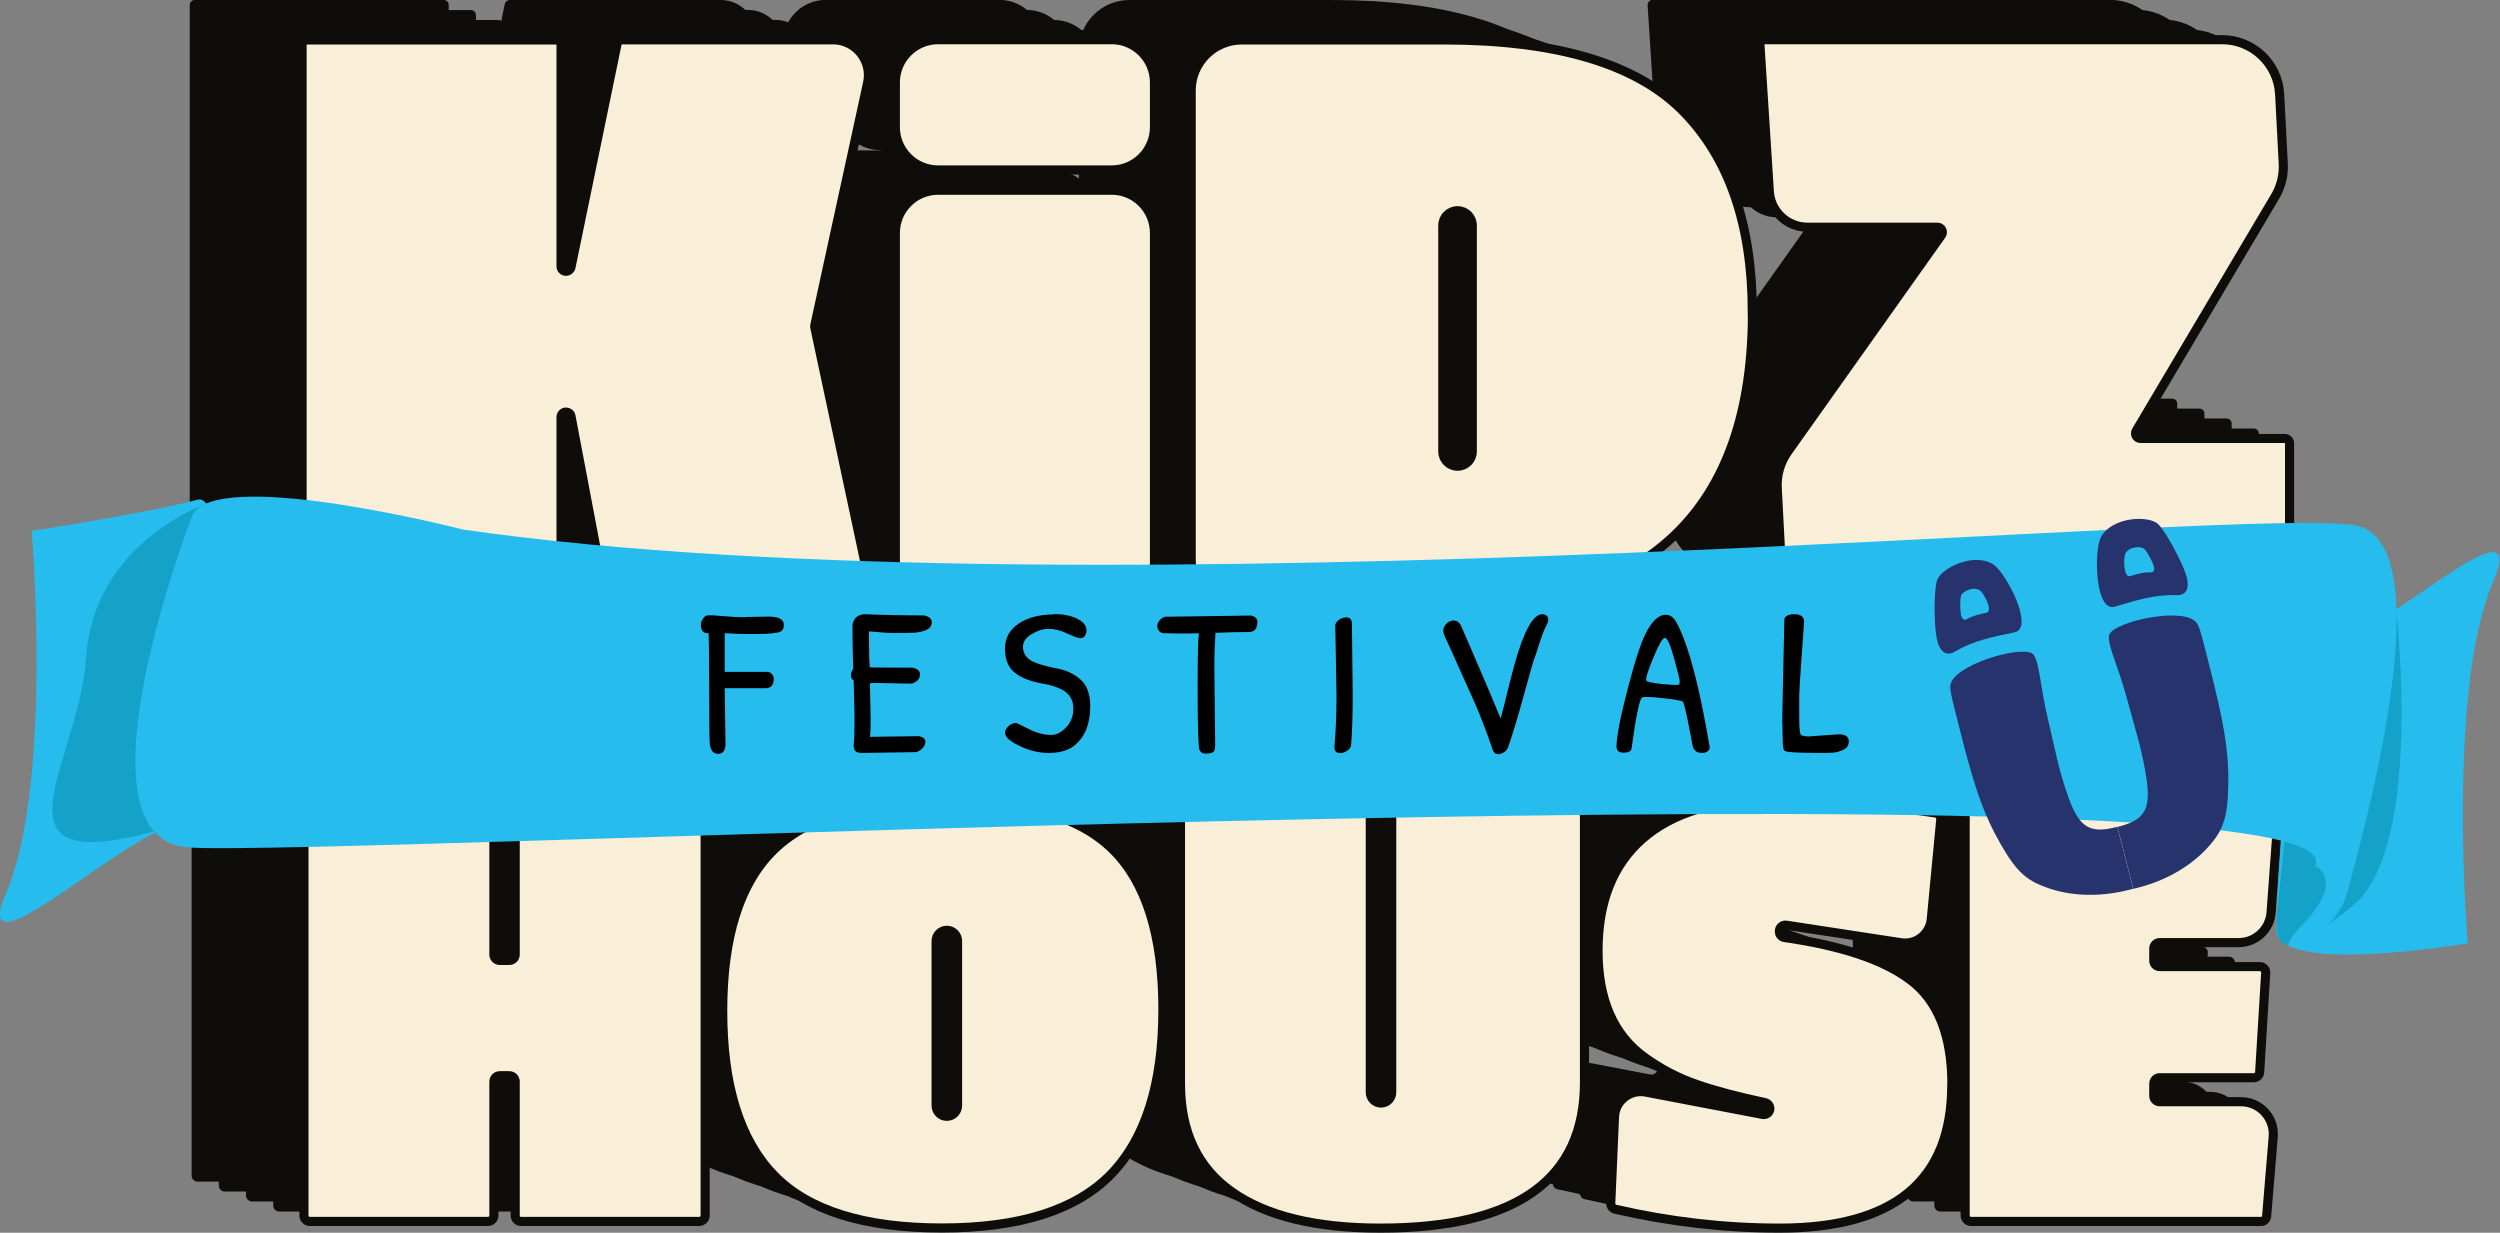
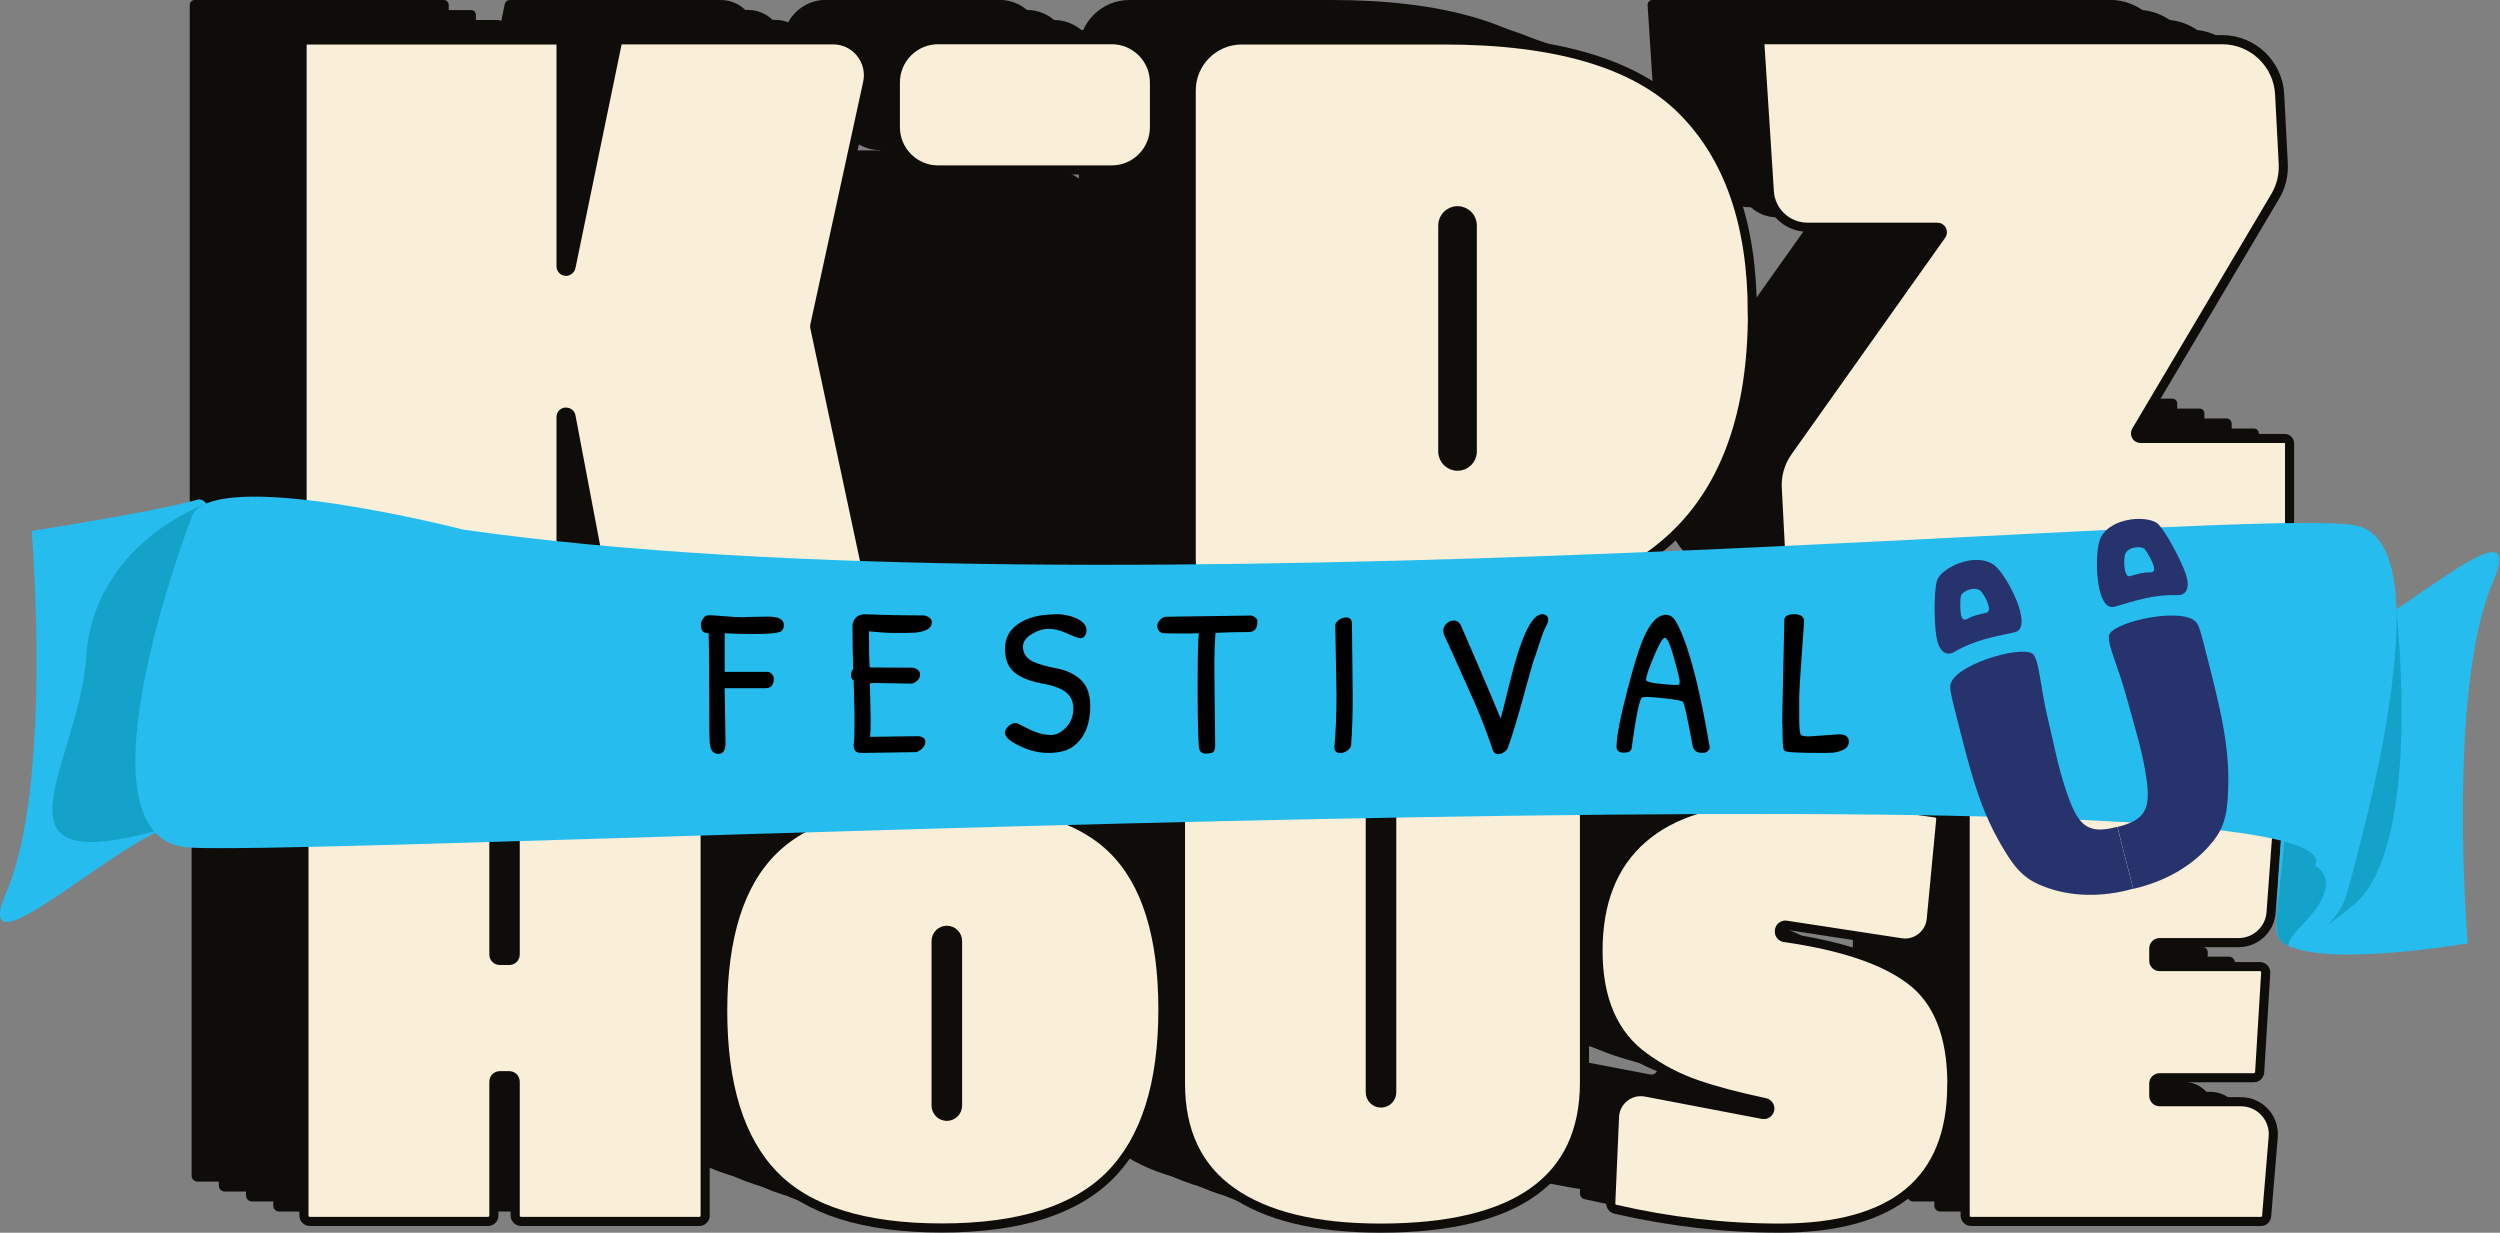
<svg xmlns="http://www.w3.org/2000/svg" width="2099" height="1035" viewBox="0 0 2099 1035" fill="none">
  <rect x="0" y="0" width="2099" height="1035" fill="#808080" stroke="none" />
  <g clip-path="url(#clip0_203_14)">
    <path d="M603.633 478.99H419.51C417.484 478.99 415.796 477.527 415.346 475.613L385.072 315.913C384.734 313.887 382.933 312.536 380.907 312.536C378.544 312.536 376.743 314.45 376.743 316.7V474.826C376.743 477.189 374.83 478.99 372.579 478.99H163.471C161.108 478.99 159.307 477.076 159.307 474.826V4.164C159.307 1.801 161.22 0 163.471 0H372.579C374.943 0 376.743 1.913 376.743 4.164V190.088C376.743 192.451 378.657 194.252 380.907 194.252C382.933 194.252 384.621 192.901 385.072 190.876L423.787 3.376C424.237 1.463 425.925 0 427.951 0H605.096C624.116 0 638.184 17.557 634.133 36.127L589.79 239.72C589.678 240.283 589.678 240.958 589.79 241.521L632.782 442.975C636.721 461.545 622.653 478.99 603.633 478.99Z" fill="#0F0D0A" />
    <path d="M839.077 478.989H693.331C673.524 478.989 657.43 462.895 657.43 443.088V162.176C657.43 142.369 673.524 126.275 693.331 126.275H839.077C858.885 126.275 874.978 142.369 874.978 162.176V443.088C874.978 462.895 858.885 478.989 839.077 478.989Z" fill="#0F0D0A" />
    <path d="M839.077 109.281H693.331C673.524 109.281 657.43 93.187 657.43 73.379V35.789C657.43 15.981 673.524 -0.113 693.331 -0.113H839.077C858.885 -0.113 874.978 15.981 874.978 35.789V73.379C874.978 93.187 858.885 109.281 839.077 109.281Z" fill="#0F0D0A" />
    <path d="M1141.82 345.512V155.762C1141.82 148.896 1136.31 143.382 1129.44 143.382C1122.58 143.382 1117.06 148.896 1117.06 155.762V345.512C1117.06 352.377 1122.58 357.892 1129.44 357.892C1136.31 357.892 1141.82 352.377 1141.82 345.512ZM1377.04 229.028C1377.04 395.594 1289.14 478.877 1113.23 478.877H948.244C924.835 478.877 905.815 459.857 905.815 436.448V42.429C905.815 19.02 924.835 0 948.244 0H1117.85C1211.94 0 1278.68 19.695 1317.95 58.973C1357.23 98.251 1376.93 154.974 1376.93 229.028H1377.04Z" fill="#0F0D0A" />
    <path d="M1823.95 478.99L1448.95 478.314C1423.29 478.314 1402.14 458.169 1400.79 432.509L1397.86 376.236C1397.3 365.32 1400.45 354.628 1406.75 345.737L1535.73 163.977C1537.75 161.164 1535.73 157.337 1532.24 157.337H1423.18C1406.3 157.337 1392.23 144.169 1391.22 127.288L1383.34 4.389C1383.23 1.913 1385.14 -0.113 1387.51 -0.113H1771.4C1797.06 -0.113 1818.33 20.033 1819.68 45.693L1822.72 104.104C1823.17 113.67 1820.91 123.011 1816.08 131.227L1699.25 328.292C1697.57 331.106 1699.59 334.707 1702.86 334.707H1823.84C1826.2 334.707 1828 336.621 1828 338.872V474.6C1828 476.964 1826.09 478.877 1823.73 478.765L1823.95 478.99Z" fill="#0F0D0A" />
    <path d="M626.48 487.318H442.357C440.331 487.318 438.643 485.855 438.193 483.942L407.919 324.241C407.581 322.215 405.78 320.865 403.754 320.865C401.391 320.865 399.59 322.778 399.59 325.029V483.154C399.59 485.517 397.677 487.318 395.426 487.318H186.318C183.955 487.318 182.154 485.405 182.154 483.154V12.605C182.154 10.241 184.067 8.441 186.318 8.441H395.426C397.789 8.441 399.59 10.354 399.59 12.605V198.529C399.59 200.892 401.503 202.693 403.754 202.693C405.78 202.693 407.468 201.342 407.919 199.316L446.634 11.704C447.084 9.791 448.772 8.328 450.798 8.328H627.943C646.963 8.328 661.031 25.885 656.98 44.455L612.637 248.048C612.525 248.611 612.525 249.286 612.637 249.849L655.629 451.304C659.568 469.874 645.5 487.318 626.48 487.318Z" fill="#0F0D0A" />
    <path d="M861.922 134.603H716.177C696.349 134.603 680.275 150.677 680.275 170.505V451.416C680.275 471.244 696.349 487.318 716.177 487.318H861.922C881.75 487.318 897.824 471.244 897.824 451.416V170.505C897.824 150.677 881.75 134.603 861.922 134.603Z" fill="#0F0D0A" />
    <path d="M861.922 8.328H716.177C696.349 8.328 680.275 24.402 680.275 44.23V81.707C680.275 101.535 696.349 117.609 716.177 117.609H861.922C881.75 117.609 897.824 101.535 897.824 81.707V44.23C897.824 24.402 881.75 8.328 861.922 8.328Z" fill="#0F0D0A" />
    <path d="M1164.56 353.84V164.203C1164.56 157.337 1159.04 151.823 1152.18 151.823C1145.31 151.823 1139.8 157.337 1139.8 164.203V353.953C1139.8 360.818 1145.31 366.333 1152.18 366.333C1159.04 366.333 1164.56 360.818 1164.56 353.953V353.84ZM1399.89 237.469C1399.89 404.035 1311.99 487.318 1136.08 487.318H971.091C947.682 487.318 928.662 468.298 928.662 444.889V50.87C928.662 27.461 947.682 8.441 971.091 8.441H1140.7C1234.78 8.441 1301.52 28.136 1340.8 67.414C1380.08 106.692 1399.77 163.415 1399.77 237.469H1399.89Z" fill="#0F0D0A" />
    <path d="M1846.8 487.318L1471.8 486.643C1446.14 486.643 1424.98 466.497 1423.63 440.837L1420.71 384.565C1420.14 373.648 1423.3 362.956 1429.6 354.065L1558.57 172.306C1560.6 169.492 1558.57 165.665 1555.08 165.665H1446.03C1429.15 165.665 1415.08 152.498 1414.07 135.616L1406.19 12.717C1406.08 10.241 1407.99 8.216 1410.35 8.216H1794.24C1819.9 8.216 1841.17 28.361 1842.52 54.021L1845.56 112.432C1846.01 121.998 1843.76 131.339 1838.92 139.555L1722.1 336.621C1720.41 339.434 1722.44 343.036 1725.7 343.036H1846.69C1849.05 343.036 1850.85 344.949 1850.85 347.2V482.929C1850.85 485.292 1848.94 487.205 1846.58 487.093L1846.8 487.318Z" fill="#0F0D0A" />
    <path d="M649.326 495.646H465.203C463.177 495.646 461.489 494.183 461.038 492.27L430.764 332.569C430.426 330.543 428.626 329.193 426.6 329.193C424.236 329.193 422.436 331.106 422.436 333.357V491.482C422.436 493.845 420.522 495.646 418.272 495.646H209.164C206.8 495.646 205 493.733 205 491.482V20.933C205 18.57 206.913 16.769 209.164 16.769H418.272C420.635 16.769 422.436 18.682 422.436 20.933V206.857C422.436 209.22 424.349 211.021 426.6 211.021C428.626 211.021 430.314 209.67 430.764 207.645L469.479 20.033C469.929 18.119 471.618 16.656 473.643 16.656H650.789C669.809 16.656 683.877 34.213 679.825 52.783L635.483 256.376C635.37 256.939 635.37 257.614 635.483 258.177L678.475 459.632C682.414 478.202 668.346 495.646 649.326 495.646Z" fill="#0F0D0A" />
    <path d="M884.769 143.044H739.024C719.196 143.044 703.122 159.117 703.122 178.945V459.857C703.122 479.685 719.196 495.758 739.024 495.758H884.769C904.597 495.758 920.671 479.685 920.671 459.857V178.945C920.671 159.117 904.597 143.044 884.769 143.044Z" fill="#0F0D0A" />
    <path d="M884.769 16.769H739.024C719.196 16.769 703.122 32.843 703.122 52.671V90.148C703.122 109.976 719.196 126.05 739.024 126.05H884.769C904.597 126.05 920.671 109.976 920.671 90.148V52.671C920.671 32.843 904.597 16.769 884.769 16.769Z" fill="#0F0D0A" />
    <path d="M1187.4 362.281V172.531C1187.4 165.666 1181.89 160.151 1175.02 160.151C1168.16 160.151 1162.64 165.666 1162.64 172.531V362.281C1162.64 369.146 1168.16 374.661 1175.02 374.661C1181.89 374.661 1187.4 369.146 1187.4 362.281ZM1422.62 245.797C1422.62 412.363 1334.72 495.646 1158.82 495.646H993.825C970.416 495.646 951.396 476.626 951.396 453.217V59.198C951.396 35.789 970.416 16.769 993.825 16.769H1163.43C1257.52 16.769 1324.26 36.464 1363.53 75.742C1402.81 115.02 1422.51 171.743 1422.51 245.797H1422.62Z" fill="#0F0D0A" />
    <path d="M1869.65 495.646L1494.65 494.971C1468.99 494.971 1447.83 474.825 1446.48 449.165L1443.55 392.893C1442.99 381.976 1446.14 371.284 1452.44 362.393L1581.42 180.634C1583.45 177.82 1581.42 173.994 1577.93 173.994H1468.88C1451.99 173.994 1437.93 160.826 1436.91 143.944L1429.03 21.046C1428.92 18.57 1430.84 16.544 1433.2 16.544H1817.09C1842.75 16.544 1864.02 36.689 1865.37 62.349L1868.41 120.76C1868.86 130.326 1866.61 139.667 1861.77 147.883L1744.95 344.949C1743.26 347.762 1745.29 351.364 1748.55 351.364H1869.53C1871.9 351.364 1873.7 353.277 1873.7 355.528V491.257C1873.7 493.62 1871.79 495.533 1869.42 495.421L1869.65 495.646Z" fill="#0F0D0A" />
    <path d="M672.172 504.087H488.05C486.024 504.087 484.336 502.624 483.885 500.711L453.611 341.01C453.273 338.984 451.473 337.634 449.447 337.634C447.083 337.634 445.283 339.547 445.283 341.798V499.923C445.283 502.286 443.369 504.087 441.118 504.087H232.011C229.647 504.087 227.846 502.174 227.846 499.923V29.374C227.846 27.011 229.76 25.21 232.011 25.21H441.118C443.482 25.21 445.283 27.123 445.283 29.374V215.298C445.283 217.661 447.196 219.462 449.447 219.462C451.473 219.462 453.161 218.111 453.611 216.085L492.326 28.474C492.776 26.56 494.465 25.097 496.49 25.097H673.636C692.656 25.097 706.724 42.654 702.672 61.224L658.329 264.817C658.217 265.38 658.217 266.055 658.329 266.618L701.322 468.073C705.261 486.643 691.193 504.087 672.172 504.087Z" fill="#0F0D0A" />
    <path d="M907.503 151.372H761.758C741.93 151.372 725.856 167.446 725.856 187.274V468.185C725.856 488.013 741.93 504.087 761.758 504.087H907.503C927.331 504.087 943.405 488.013 943.405 468.185V187.274C943.405 167.446 927.331 151.372 907.503 151.372Z" fill="#0F0D0A" />
    <path d="M907.503 25.097H761.758C741.93 25.097 725.856 41.171 725.856 60.999V98.476C725.856 118.304 741.93 134.378 761.758 134.378H907.503C927.331 134.378 943.405 118.304 943.405 98.476V60.999C943.405 41.171 927.331 25.097 907.503 25.097Z" fill="#0F0D0A" />
    <path d="M1210.25 370.609V180.859C1210.25 173.994 1204.73 168.479 1197.87 168.479C1191 168.479 1185.49 173.994 1185.49 180.859V370.609C1185.49 377.474 1191 382.989 1197.87 382.989C1204.73 382.989 1210.25 377.474 1210.25 370.609ZM1445.47 254.125C1445.47 420.691 1357.57 503.974 1181.66 503.974H1016.67C993.263 503.974 974.243 484.954 974.243 461.545V67.526C974.243 44.117 993.263 25.097 1016.67 25.097H1186.28C1280.36 25.097 1347.1 44.792 1386.38 84.071C1425.66 123.349 1445.35 180.071 1445.35 254.125H1445.47Z" fill="#0F0D0A" />
    <path d="M1892.49 504.087L1517.49 503.412C1491.83 503.412 1470.68 483.266 1469.33 457.606L1466.4 401.334C1465.84 390.417 1468.99 379.725 1475.29 370.834L1604.27 189.075C1606.29 186.261 1604.27 182.434 1600.78 182.434H1491.72C1474.84 182.434 1460.77 169.267 1459.76 152.385L1451.88 29.486C1451.77 27.01 1453.68 24.985 1456.04 24.985H1839.93C1865.59 24.985 1886.87 45.13 1888.22 70.79L1891.25 129.201C1891.7 138.767 1889.45 148.108 1884.61 156.324L1767.79 353.39C1766.11 356.203 1768.13 359.805 1771.39 359.805H1892.38C1894.74 359.805 1896.54 361.718 1896.54 363.969V499.698C1896.54 502.061 1894.63 503.974 1892.27 503.862L1892.49 504.087Z" fill="#0F0D0A" />
    <path d="M694.907 512.415H510.784C508.758 512.415 507.07 510.952 506.619 509.039L476.345 349.338C476.007 347.312 474.207 345.962 472.181 345.962C469.817 345.962 468.017 347.875 468.017 350.126V508.251C468.017 510.614 466.103 512.415 463.853 512.415H254.745C252.381 512.415 250.581 510.502 250.581 508.251V37.702C250.581 35.339 252.494 33.538 254.745 33.538H463.853C466.216 33.538 468.017 35.451 468.017 37.702V223.626C468.017 225.989 469.93 227.79 472.181 227.79C474.207 227.79 475.895 226.439 476.345 224.414L515.06 36.802C515.51 34.889 517.199 33.425 519.224 33.425H696.37C715.39 33.425 729.458 50.982 725.406 69.552L681.064 273.145C680.951 273.708 680.951 274.383 681.064 274.946L724.056 476.401C727.995 494.971 713.927 512.415 694.907 512.415Z" fill="#0F0D0A" />
    <path d="M930.35 512.415H784.605C764.797 512.415 748.703 496.321 748.703 476.513V195.602C748.703 175.794 764.797 159.7 784.605 159.7H930.35C950.158 159.7 966.252 175.794 966.252 195.602V476.513C966.252 496.321 950.158 512.415 930.35 512.415Z" fill="#0F0D0A" />
    <path d="M930.35 142.706H784.605C764.797 142.706 748.703 126.612 748.703 106.804V69.215C748.703 49.407 764.797 33.313 784.605 33.313H930.35C950.158 33.313 966.252 49.407 966.252 69.215V106.804C966.252 126.612 950.158 142.706 930.35 142.706Z" fill="#0F0D0A" />
    <path d="M1233.09 379.05V189.3C1233.09 182.435 1227.58 176.92 1220.71 176.92C1213.85 176.92 1208.33 182.435 1208.33 189.3V379.05C1208.33 385.915 1213.85 391.43 1220.71 391.43C1227.58 391.43 1233.09 385.915 1233.09 379.05ZM1468.31 262.566C1468.31 429.132 1380.42 512.415 1204.51 512.415H1039.52C1016.11 512.415 997.088 493.395 997.088 469.986V75.967C997.088 52.558 1016.11 33.538 1039.52 33.538H1209.12C1303.21 33.538 1369.95 53.233 1409.23 92.511C1448.5 131.79 1468.2 188.512 1468.2 262.566H1468.31Z" fill="#0F0D0A" />
    <path d="M1915.23 512.415L1540.23 511.74C1514.57 511.74 1493.41 491.594 1492.06 465.934L1489.13 409.662C1488.57 398.745 1491.72 388.053 1498.02 379.162L1627 197.403C1629.03 194.589 1627 190.763 1623.51 190.763H1514.46C1497.57 190.763 1483.51 177.595 1482.49 160.713L1474.61 37.815C1474.5 35.339 1476.42 33.313 1478.78 33.313H1862.67C1888.33 33.313 1909.6 53.458 1910.95 79.118L1913.99 137.529C1914.44 147.095 1912.19 156.437 1907.35 164.652L1790.53 361.718C1788.84 364.531 1790.87 368.133 1794.13 368.133H1915.11C1917.48 368.133 1919.28 370.046 1919.28 372.297V508.026C1919.28 510.389 1917.37 512.302 1915 512.19L1915.23 512.415Z" fill="#0F0D0A" />
    <path d="M492.777 992.081H343.205C340.391 992.081 338.253 989.83 338.253 987.129V874.697C338.253 871.883 336.002 869.745 333.301 869.745H325.31C322.497 869.745 320.358 871.996 320.358 874.697V987.129C320.358 989.942 318.108 992.081 315.407 992.081H165.835C163.021 992.081 160.883 989.83 160.883 987.129V648.257C160.883 645.444 163.134 643.305 165.835 643.305H315.407C318.22 643.305 320.358 645.556 320.358 648.257V768.005C320.358 770.818 322.609 772.957 325.31 772.957H333.301C336.115 772.957 338.253 770.706 338.253 768.005V648.257C338.253 645.444 340.504 643.305 343.205 643.305H492.777C495.59 643.305 497.729 645.556 497.729 648.257V987.129C497.729 989.942 495.478 992.081 492.777 992.081Z" fill="#0F0D0A" />
    <path d="M709.65 894.841V756.637C709.65 751.685 705.599 747.633 700.647 747.633C695.695 747.633 691.643 751.685 691.643 756.637V894.841C691.643 899.793 695.695 903.845 700.647 903.845C705.599 903.845 709.65 899.793 709.65 894.841ZM512.472 815.385C512.472 753.035 526.765 707.905 555.464 679.994C584.163 652.083 631.544 638.127 697.833 638.127C764.122 638.127 811.391 651.858 839.639 679.431C867.888 707.004 882.069 751.91 882.069 814.259C882.069 876.609 867.438 922.752 838.289 952.689C809.027 982.626 761.758 997.595 696.483 997.595C631.207 997.595 584.163 982.851 555.464 953.252C526.765 923.653 512.472 877.735 512.472 815.385Z" fill="#0F0D0A" />
    <path d="M1056.18 652.196V883.7C1056.18 888.652 1060.23 892.704 1065.18 892.704C1070.13 892.704 1074.18 888.652 1074.18 883.7V652.196C1074.18 647.244 1078.23 643.193 1083.19 643.193H1227.02C1231.97 643.193 1236.02 647.244 1236.02 652.196V875.259C1236.02 956.854 1178.96 997.708 1064.73 997.708C1010.37 997.708 968.841 987.579 940.029 967.321C911.218 947.063 896.812 916.788 896.812 876.272V652.084C896.812 647.132 900.864 643.08 905.816 643.08H1047.4C1052.35 643.08 1056.4 647.132 1056.4 652.084L1056.18 652.196Z" fill="#0F0D0A" />
    <path d="M1544.39 877.397C1544.39 957.529 1496.22 997.595 1400 997.595C1353.74 997.595 1307.82 992.305 1261.91 981.726C1259.54 981.163 1257.97 979.025 1258.08 976.661L1261.23 904.07C1261.79 890.677 1274.17 880.886 1287.45 883.362L1385.7 902.157C1388.74 902.72 1391.67 900.356 1391.67 897.205C1391.67 894.841 1389.98 892.816 1387.73 892.253C1364.43 887.301 1345.41 882.236 1330.45 877.059C1314.69 871.657 1300.06 864.004 1286.67 854.325C1260.44 835.643 1247.39 805.706 1247.39 764.74C1247.39 723.774 1259.88 692.374 1284.75 670.653C1309.62 648.931 1345.19 638.015 1391.22 638.015C1437.25 638.015 1482.38 641.729 1530.89 649.044C1533.48 649.494 1535.39 651.858 1535.16 654.446L1527.17 738.292C1525.94 750.897 1514.46 759.9 1501.85 757.987L1405.4 743.244C1402.36 742.794 1399.66 745.157 1399.66 748.196V748.646C1399.66 751.122 1401.46 753.26 1403.94 753.598C1451.88 760.463 1487.22 772.28 1509.73 789.275C1532.91 806.719 1544.5 835.981 1544.5 877.172L1544.39 877.397Z" fill="#0F0D0A" />
    <path d="M1803.81 992.081H1560.6C1557.79 992.081 1555.65 989.83 1555.65 987.129V648.257C1555.65 645.444 1557.9 643.305 1560.6 643.305H1813.71C1816.64 643.305 1818.89 645.781 1818.66 648.707L1812.47 732.666C1811.46 746.959 1799.53 757.988 1785.24 757.988H1718.95C1716.14 757.988 1714 760.239 1714 762.94V773.182C1714 775.995 1716.25 778.134 1718.95 778.134H1803.02C1805.95 778.134 1808.2 780.61 1807.97 783.423L1802.91 866.706C1802.8 869.295 1800.54 871.433 1797.96 871.433H1718.95C1716.14 871.433 1714 873.684 1714 876.385V886.627C1714 889.44 1716.25 891.579 1718.95 891.579H1787.15C1803.13 891.579 1815.63 905.196 1814.27 921.178L1808.76 987.579C1808.53 990.168 1806.4 992.193 1803.81 992.193V992.081Z" fill="#0F0D0A" />
    <path d="M515.623 1000.41H366.051C363.237 1000.41 361.099 998.158 361.099 995.457V883.025C361.099 880.211 358.848 878.073 356.147 878.073H348.156C345.343 878.073 343.204 880.324 343.204 883.025V995.457C343.204 998.271 340.953 1000.41 338.252 1000.41H188.68C185.867 1000.41 183.729 998.158 183.729 995.457V656.585C183.729 653.772 185.979 651.633 188.68 651.633H338.252C341.066 651.633 343.204 653.884 343.204 656.585V776.333C343.204 779.146 345.455 781.285 348.156 781.285H356.147C358.96 781.285 361.099 779.034 361.099 776.333V656.585C361.099 653.772 363.35 651.633 366.051 651.633H515.623C518.436 651.633 520.574 653.884 520.574 656.585V995.457C520.574 998.271 518.324 1000.41 515.623 1000.41Z" fill="#0F0D0A" />
    <path d="M732.384 903.17V764.965C732.384 760.013 728.333 755.961 723.381 755.961C718.429 755.961 714.377 760.013 714.377 764.965V903.17C714.377 908.122 718.429 912.173 723.381 912.173C728.333 912.173 732.384 908.122 732.384 903.17ZM535.206 823.713C535.206 761.364 549.499 716.233 578.198 688.322C606.897 660.411 654.278 646.455 720.567 646.455C786.856 646.455 834.125 660.186 862.373 687.759C890.622 715.333 904.803 760.238 904.803 822.588C904.803 884.937 890.172 931.081 861.023 961.018C831.761 990.954 784.493 1005.92 719.217 1005.92C653.941 1005.92 606.897 991.18 578.198 961.58C549.499 931.981 535.206 886.063 535.206 823.713Z" fill="#0F0D0A" />
    <path d="M1079.02 660.524V892.029C1079.02 896.98 1083.07 901.032 1088.02 901.032C1092.98 901.032 1097.03 896.98 1097.03 892.029V660.524C1097.03 655.572 1101.08 651.521 1106.03 651.521H1249.86C1254.82 651.521 1258.87 655.572 1258.87 660.524V883.588C1258.87 965.183 1201.81 1006.04 1087.57 1006.04C1033.22 1006.04 991.686 995.907 962.875 975.649C934.063 955.391 919.658 925.117 919.658 884.601V660.412C919.658 655.46 923.709 651.408 928.661 651.408H1070.24C1075.19 651.408 1079.25 655.46 1079.25 660.412L1079.02 660.524Z" fill="#0F0D0A" />
    <path d="M1567.24 885.838C1567.24 965.97 1519.07 1006.04 1422.84 1006.04C1376.59 1006.04 1330.67 1000.75 1284.75 990.167C1282.39 989.604 1280.81 987.466 1280.93 985.102L1284.08 912.511C1284.64 899.118 1297.02 889.327 1310.3 891.803L1408.55 910.598C1411.59 911.16 1414.52 908.797 1414.52 905.646C1414.52 903.282 1412.83 901.256 1410.58 900.694C1387.28 895.742 1368.26 890.677 1353.29 885.5C1337.54 880.098 1322.91 872.445 1309.51 862.766C1283.29 844.084 1270.23 814.147 1270.23 773.181C1270.23 732.214 1282.73 700.814 1307.6 679.093C1332.47 657.372 1368.04 646.455 1414.07 646.455C1460.1 646.455 1505.23 650.169 1553.73 657.485C1556.32 657.935 1558.24 660.298 1558.01 662.887L1550.02 746.733C1548.78 759.338 1537.3 768.341 1524.7 766.428L1428.25 751.685C1425.21 751.234 1422.51 753.598 1422.51 756.637V757.087C1422.51 759.563 1424.31 761.701 1426.78 762.039C1474.73 768.904 1510.07 780.721 1532.58 797.715C1555.76 815.16 1567.35 844.421 1567.35 885.613L1567.24 885.838Z" fill="#0F0D0A" />
    <path d="M1826.65 1000.41H1583.45C1580.63 1000.41 1578.49 998.158 1578.49 995.457V656.585C1578.49 653.772 1580.74 651.633 1583.45 651.633H1836.56C1839.48 651.633 1841.74 654.109 1841.51 657.036L1835.32 740.994C1834.31 755.287 1822.38 766.316 1808.08 766.316H1741.8C1738.98 766.316 1736.84 768.567 1736.84 771.268V781.51C1736.84 784.324 1739.1 786.462 1741.8 786.462H1825.87C1828.79 786.462 1831.04 788.938 1830.82 791.751L1825.75 875.034C1825.64 877.623 1823.39 879.761 1820.8 879.761H1741.8C1738.98 879.761 1736.84 882.012 1736.84 884.713V894.955C1736.84 897.768 1739.1 899.907 1741.8 899.907H1810C1825.98 899.907 1838.47 913.525 1837.12 929.506L1831.61 995.907C1831.38 998.496 1829.24 1000.52 1826.65 1000.52V1000.41Z" fill="#0F0D0A" />
    <path d="M538.469 1008.74H388.897C386.084 1008.74 383.945 1006.49 383.945 1003.79V891.353C383.945 888.54 381.695 886.401 378.993 886.401H371.003C368.189 886.401 366.051 888.652 366.051 891.353V1003.79C366.051 1006.6 363.8 1008.74 361.099 1008.74H211.527C208.714 1008.74 206.575 1006.49 206.575 1003.79V664.914C206.575 662.1 208.826 659.962 211.527 659.962H361.099C363.913 659.962 366.051 662.213 366.051 664.914V784.661C366.051 787.475 368.302 789.613 371.003 789.613H378.993C381.807 789.613 383.945 787.362 383.945 784.661V664.914C383.945 662.1 386.196 659.962 388.897 659.962H538.469C541.283 659.962 543.421 662.213 543.421 664.914V1003.79C543.421 1006.6 541.17 1008.74 538.469 1008.74Z" fill="#0F0D0A" />
    <path d="M755.23 911.612V773.407C755.23 768.455 751.178 764.403 746.226 764.403C741.274 764.403 737.223 768.455 737.223 773.407V911.612C737.223 916.564 741.274 920.615 746.226 920.615C751.178 920.615 755.23 916.564 755.23 911.612ZM558.052 832.043C558.052 769.693 572.345 724.563 601.044 696.652C629.743 668.74 677.124 654.785 743.413 654.785C809.701 654.785 856.97 668.515 885.219 696.089C913.468 723.662 927.648 768.568 927.648 830.917C927.648 893.267 913.017 939.41 883.868 969.347C854.607 999.284 807.338 1014.25 742.062 1014.25C676.786 1014.25 629.743 999.509 601.044 969.91C572.345 940.311 558.052 894.392 558.052 832.043Z" fill="#0F0D0A" />
    <path d="M1101.87 668.852V900.357C1101.87 905.309 1105.92 909.36 1110.87 909.36C1115.82 909.36 1119.87 905.309 1119.87 900.357V668.852C1119.87 663.9 1123.93 659.849 1128.88 659.849H1272.71C1277.66 659.849 1281.71 663.9 1281.71 668.852V891.916C1281.71 973.511 1224.65 1014.36 1110.42 1014.36C1056.06 1014.36 1014.53 1004.24 985.722 983.977C956.91 963.719 942.504 933.445 942.504 892.929V668.74C942.504 663.788 946.556 659.736 951.508 659.736H1093.09C1098.04 659.736 1102.09 663.788 1102.09 668.74L1101.87 668.852Z" fill="#0F0D0A" />
-     <path d="M1590.09 894.167C1590.09 974.299 1541.92 1014.36 1445.69 1014.36C1399.44 1014.36 1353.52 1009.08 1307.6 998.496C1305.24 997.933 1303.66 995.795 1303.77 993.432L1306.92 920.84C1307.49 907.447 1319.87 897.656 1333.15 900.132L1431.4 918.927C1434.44 919.49 1437.36 917.126 1437.36 913.975C1437.36 911.612 1435.68 909.586 1433.42 909.023C1410.13 904.071 1391.11 899.007 1376.14 893.83C1360.38 888.427 1345.75 880.774 1332.36 871.096C1306.14 852.413 1293.08 822.476 1293.08 781.51C1293.08 740.544 1305.57 709.144 1330.45 687.423C1355.32 665.702 1390.88 654.785 1436.91 654.785C1482.94 654.785 1528.07 658.499 1576.58 665.814C1579.17 666.264 1581.08 668.628 1580.86 671.216L1572.87 755.062C1571.63 767.667 1560.15 776.671 1547.54 774.757L1451.09 760.014C1448.05 759.564 1445.35 761.927 1445.35 764.966V765.416C1445.35 767.892 1447.15 770.031 1449.63 770.368C1497.57 777.233 1532.91 789.051 1555.42 806.045C1578.61 823.489 1590.2 852.751 1590.2 893.942L1590.09 894.167Z" fill="#0F0D0A" />
    <path d="M1849.5 1008.74H1606.29C1603.48 1008.74 1601.34 1006.49 1601.34 1003.79V664.914C1601.34 662.1 1603.59 659.962 1606.29 659.962H1859.41C1862.33 659.962 1864.58 662.438 1864.36 665.364L1858.17 749.322C1857.15 763.615 1845.22 774.645 1830.93 774.645H1764.64C1761.83 774.645 1759.69 776.895 1759.69 779.597V789.838C1759.69 792.652 1761.94 794.79 1764.64 794.79H1848.71C1851.64 794.79 1853.89 797.266 1853.67 800.08L1848.6 883.363C1848.49 885.951 1846.24 888.09 1843.65 888.09H1764.64C1761.83 888.09 1759.69 890.34 1759.69 893.041V903.283C1759.69 906.097 1761.94 908.235 1764.64 908.235H1832.85C1848.83 908.235 1861.32 921.853 1859.97 937.834L1854.45 1004.24C1854.23 1006.82 1852.09 1008.85 1849.5 1008.85V1008.74Z" fill="#0F0D0A" />
    <path d="M561.316 1017.18H411.744C408.931 1017.18 406.792 1014.93 406.792 1012.23V899.794C406.792 896.98 404.542 894.842 401.84 894.842H393.85C391.036 894.842 388.898 897.093 388.898 899.794V1012.23C388.898 1015.04 386.647 1017.18 383.946 1017.18H234.374C231.56 1017.18 229.422 1014.93 229.422 1012.23V673.354C229.422 670.541 231.673 668.402 234.374 668.402H383.946C386.759 668.402 388.898 670.653 388.898 673.354V793.102C388.898 795.915 391.149 798.054 393.85 798.054H401.84C404.654 798.054 406.792 795.803 406.792 793.102V673.354C406.792 670.541 409.043 668.402 411.744 668.402H561.316C564.13 668.402 566.268 670.653 566.268 673.354V1012.23C566.268 1015.04 564.017 1017.18 561.316 1017.18Z" fill="#0F0D0A" />
    <path d="M778.077 919.94V781.735C778.077 776.783 774.025 772.732 769.073 772.732C764.121 772.732 760.07 776.783 760.07 781.735V919.94C760.07 924.892 764.121 928.944 769.073 928.944C774.025 928.944 778.077 924.892 778.077 919.94ZM580.899 840.484C580.899 778.134 595.192 733.003 623.891 705.092C652.59 677.181 699.971 663.226 766.26 663.226C832.548 663.226 879.817 676.956 908.066 704.53C936.314 732.103 950.495 777.008 950.495 839.358C950.495 901.708 935.864 947.851 906.715 977.788C877.454 1007.72 830.185 1022.69 764.909 1022.69C699.633 1022.69 652.59 1007.95 623.891 978.351C595.192 948.751 580.899 902.833 580.899 840.484Z" fill="#0F0D0A" />
    <path d="M1124.71 677.293V908.797C1124.71 913.749 1128.77 917.801 1133.72 917.801C1138.67 917.801 1142.72 913.749 1142.72 908.797V677.293C1142.72 672.341 1146.77 668.29 1151.73 668.29H1295.56C1300.51 668.29 1304.56 672.341 1304.56 677.293V900.357C1304.56 981.951 1247.5 1022.81 1133.27 1022.81C1078.91 1022.81 1037.38 1012.68 1008.57 992.418C979.757 972.16 965.351 941.886 965.351 901.369V677.181C965.351 672.229 969.403 668.177 974.355 668.177H1115.94C1120.89 668.177 1124.94 672.229 1124.94 677.181L1124.71 677.293Z" fill="#0F0D0A" />
    <path d="M1612.82 902.496C1612.82 982.627 1564.65 1022.69 1468.43 1022.69C1422.17 1022.69 1376.25 1017.4 1330.33 1006.82C1327.97 1006.26 1326.39 1004.12 1326.51 1001.76L1329.66 929.169C1330.22 915.776 1342.6 905.985 1355.88 908.461L1454.13 927.255C1457.17 927.818 1460.1 925.455 1460.1 922.303C1460.1 919.94 1458.41 917.914 1456.16 917.352C1432.86 912.4 1413.84 907.335 1398.87 902.158C1383.12 896.756 1368.49 889.103 1355.09 879.424C1328.87 860.742 1315.82 830.805 1315.82 789.839C1315.82 748.872 1328.31 717.472 1353.18 695.751C1378.05 674.03 1413.62 663.113 1459.65 663.113C1505.68 663.113 1550.81 666.827 1599.32 674.143C1601.9 674.593 1603.82 676.956 1603.59 679.545L1595.6 763.391C1594.36 775.996 1582.88 784.999 1570.28 783.086L1473.83 768.342C1470.79 767.892 1468.09 770.256 1468.09 773.294V773.745C1468.09 776.221 1469.89 778.359 1472.36 778.697C1520.31 785.562 1555.65 797.379 1578.16 814.373C1601.34 831.818 1612.93 861.079 1612.93 902.271L1612.82 902.496Z" fill="#0F0D0A" />
    <path d="M1872.24 1017.18H1629.03C1626.21 1017.18 1624.08 1014.93 1624.08 1012.23V673.354C1624.08 670.541 1626.33 668.402 1629.03 668.402H1882.14C1885.07 668.402 1887.32 670.878 1887.09 673.805L1880.9 757.763C1879.89 772.056 1867.96 783.085 1853.67 783.085H1787.38C1784.56 783.085 1782.43 785.336 1782.43 788.037V798.279C1782.43 801.093 1784.68 803.231 1787.38 803.231H1871.45C1874.37 803.231 1876.63 805.707 1876.4 808.52L1871.34 891.803C1871.22 894.392 1868.97 896.53 1866.38 896.53H1787.38C1784.56 896.53 1782.43 898.781 1782.43 901.482V911.724C1782.43 914.538 1784.68 916.676 1787.38 916.676H1855.58C1871.56 916.676 1884.05 930.294 1882.7 946.275L1877.19 1012.68C1876.96 1015.26 1874.82 1017.29 1872.24 1017.29V1017.18Z" fill="#0F0D0A" />
    <path d="M584.05 1025.51H434.478C431.665 1025.51 429.527 1023.26 429.527 1020.55V908.122C429.527 905.309 427.276 903.17 424.575 903.17H416.584C413.77 903.17 411.632 905.421 411.632 908.122V1020.55C411.632 1023.37 409.381 1025.51 406.68 1025.51H257.108C254.295 1025.51 252.156 1023.26 252.156 1020.55V681.683C252.156 678.869 254.407 676.731 257.108 676.731H406.68C409.494 676.731 411.632 678.982 411.632 681.683V801.43C411.632 804.244 413.883 806.382 416.584 806.382H424.575C427.388 806.382 429.527 804.131 429.527 801.43V681.683C429.527 678.869 431.777 676.731 434.478 676.731H584.05C586.864 676.731 589.002 678.982 589.002 681.683V1020.55C589.002 1023.37 586.751 1025.51 584.05 1025.51Z" fill="#0F0D0A" />
    <path d="M800.924 928.268V790.063C800.924 785.111 796.872 781.06 791.92 781.06C786.968 781.06 782.917 785.111 782.917 790.063V928.268C782.917 933.22 786.968 937.272 791.92 937.272C796.872 937.272 800.924 933.22 800.924 928.268ZM603.746 848.812C603.746 786.462 618.039 741.332 646.738 713.421C675.437 685.509 722.818 671.554 789.107 671.554C855.395 671.554 902.664 685.284 930.913 712.858C959.161 740.431 973.342 785.337 973.342 847.686C973.342 910.036 958.711 956.179 929.562 986.116C900.301 1016.05 853.032 1031.02 787.756 1031.02C722.48 1031.02 675.437 1016.28 646.738 986.679C618.039 957.08 603.746 911.161 603.746 848.812Z" fill="#0F0D0A" />
    <path d="M1147.45 685.621V917.126C1147.45 922.078 1151.5 926.129 1156.45 926.129C1161.4 926.129 1165.46 922.078 1165.46 917.126V685.621C1165.46 680.669 1169.51 676.618 1174.46 676.618H1318.29C1323.24 676.618 1327.29 680.669 1327.29 685.621V908.685C1327.29 990.28 1270.23 1031.13 1156 1031.13C1101.64 1031.13 1060.11 1021 1031.3 1000.75C1002.49 980.488 988.085 950.214 988.085 909.698V685.509C988.085 680.557 992.137 676.505 997.089 676.505H1138.67C1143.62 676.505 1147.67 680.557 1147.67 685.509L1147.45 685.621Z" fill="#0F0D0A" />
    <path d="M1635.67 910.936C1635.67 991.068 1587.5 1031.13 1491.27 1031.13C1445.02 1031.13 1399.1 1025.84 1353.18 1015.27C1350.82 1014.7 1349.24 1012.56 1349.35 1010.2L1352.5 937.609C1353.07 924.217 1365.45 914.425 1378.73 916.901L1476.98 935.696C1480.02 936.259 1482.94 933.895 1482.94 930.744C1482.94 928.381 1481.25 926.355 1479 925.792C1455.71 920.84 1436.69 915.776 1421.72 910.599C1405.96 905.197 1391.33 897.544 1377.94 887.865C1351.72 869.182 1338.66 839.245 1338.66 798.279C1338.66 757.313 1351.15 725.913 1376.03 704.192C1400.9 682.471 1436.46 671.554 1482.49 671.554C1528.52 671.554 1573.65 675.268 1622.16 682.583C1624.75 683.034 1626.66 685.397 1626.44 687.985L1618.45 771.831C1617.21 784.436 1605.73 793.44 1593.12 791.527L1496.67 776.783C1493.63 776.333 1490.93 778.696 1490.93 781.735V782.185C1490.93 784.661 1492.73 786.8 1495.21 787.137C1543.15 794.003 1578.49 805.82 1601 822.814C1624.19 840.258 1635.78 869.52 1635.78 910.711L1635.67 910.936Z" fill="#0F0D0A" />
    <path d="M1895.08 1025.51H1651.87C1649.06 1025.51 1646.92 1023.26 1646.92 1020.55V681.683C1646.92 678.869 1649.17 676.731 1651.87 676.731H1904.99C1907.91 676.731 1910.16 679.207 1909.94 682.133L1903.75 766.091C1902.73 780.384 1890.8 791.414 1876.51 791.414H1810.22C1807.41 791.414 1805.27 793.665 1805.27 796.366V806.607C1805.27 809.421 1807.52 811.559 1810.22 811.559H1894.29C1897.22 811.559 1899.47 814.035 1899.25 816.849L1894.18 900.132C1894.07 902.72 1891.82 904.859 1889.23 904.859H1810.22C1807.41 904.859 1805.27 907.109 1805.27 909.811V920.052C1805.27 922.866 1807.52 925.004 1810.22 925.004H1878.42C1894.41 925.004 1906.9 938.622 1905.55 954.603L1900.03 1021C1899.81 1023.59 1897.67 1025.62 1895.08 1025.62V1025.51Z" fill="#0F0D0A" />
    <path d="M697.946 512.415H513.823C511.797 512.415 510.109 510.952 509.659 509.039L479.384 349.338C479.046 347.312 477.246 345.962 475.22 345.962C472.856 345.962 471.056 347.875 471.056 350.126V508.251C471.056 510.614 469.143 512.415 466.892 512.415H257.784C255.42 512.415 253.62 510.502 253.62 508.251V37.702C253.62 35.339 255.533 33.538 257.784 33.538H466.892C469.255 33.538 471.056 35.451 471.056 37.702V223.626C471.056 225.989 472.969 227.79 475.22 227.79C477.246 227.79 478.934 226.439 479.384 224.414L518.099 36.802C518.55 34.889 520.238 33.425 522.264 33.425H699.409C718.429 33.425 732.497 50.982 728.445 69.552L684.103 273.145C683.99 273.708 683.99 274.383 684.103 274.946L727.095 476.401C731.034 494.971 716.966 512.415 697.946 512.415Z" fill="#F9EFD8" />
-     <path d="M933.389 512.415H787.644C767.836 512.415 751.742 496.321 751.742 476.513V195.602C751.742 175.794 767.836 159.7 787.644 159.7H933.389C953.197 159.7 969.291 175.794 969.291 195.602V476.513C969.291 496.321 953.197 512.415 933.389 512.415Z" fill="#F9EFD8" />
    <path d="M933.389 142.706H787.644C767.836 142.706 751.742 126.612 751.742 106.804V69.215C751.742 49.407 767.836 33.313 787.644 33.313H933.389C953.197 33.313 969.291 49.407 969.291 69.215V106.804C969.291 126.612 953.197 142.706 933.389 142.706Z" fill="#F9EFD8" />
    <path d="M1471.35 262.566C1471.35 429.132 1383.45 512.415 1207.55 512.415H1042.56C1019.15 512.415 1000.13 493.395 1000.13 469.986V75.967C1000.13 52.558 1019.15 33.538 1042.56 33.538H1212.16C1306.25 33.538 1372.99 53.233 1412.27 92.511C1451.66 131.902 1471.24 188.512 1471.24 262.566H1471.35ZM1236.13 379.05V189.3C1236.13 182.435 1230.62 176.92 1223.75 176.92C1216.89 176.92 1211.37 182.435 1211.37 189.3V379.05C1211.37 385.915 1216.89 391.43 1223.75 391.43C1230.62 391.43 1236.13 385.915 1236.13 379.05Z" fill="#F9EFD8" />
    <path d="M1918.27 512.415L1543.27 511.74C1517.61 511.74 1496.45 491.594 1495.1 465.934L1492.17 409.662C1491.61 398.745 1494.76 388.053 1501.06 379.162L1630.04 197.403C1632.06 194.589 1630.04 190.763 1626.55 190.763H1517.49C1500.61 190.763 1486.54 177.595 1485.53 160.713L1477.65 37.815C1477.54 35.339 1479.45 33.313 1481.82 33.313H1865.71C1891.37 33.313 1912.64 53.458 1913.99 79.118L1917.03 137.529C1917.48 147.095 1915.23 156.437 1910.39 164.652L1793.57 361.718C1791.88 364.531 1793.9 368.133 1797.17 368.133H1918.15C1920.52 368.133 1922.32 370.046 1922.32 372.297V508.026C1922.32 510.389 1920.4 512.302 1918.04 512.19L1918.27 512.415Z" fill="#F9EFD8" />
    <path d="M587.089 1025.51H437.518C434.704 1025.51 432.566 1023.26 432.566 1020.55V908.122C432.566 905.309 430.315 903.17 427.614 903.17H419.623C416.809 903.17 414.671 905.421 414.671 908.122V1020.55C414.671 1023.37 412.42 1025.51 409.719 1025.51H260.147C257.334 1025.51 255.195 1023.26 255.195 1020.55V681.683C255.195 678.869 257.446 676.731 260.147 676.731H409.719C412.533 676.731 414.671 678.982 414.671 681.683V801.43C414.671 804.244 416.922 806.382 419.623 806.382H427.614C430.427 806.382 432.566 804.131 432.566 801.43V681.683C432.566 678.869 434.816 676.731 437.518 676.731H587.089C589.903 676.731 592.041 678.982 592.041 681.683V1020.55C592.041 1023.37 589.79 1025.51 587.089 1025.51Z" fill="#F9EFD8" />
    <path d="M606.784 848.812C606.784 786.462 621.078 741.332 649.776 713.421C678.475 685.509 725.857 671.554 792.145 671.554C858.434 671.554 905.703 685.284 933.952 712.858C962.2 740.431 976.381 785.337 976.381 847.686C976.381 910.036 961.75 956.179 932.601 986.116C903.339 1016.05 856.071 1031.02 790.795 1031.02C725.519 1031.02 678.475 1016.28 649.776 986.679C621.078 957.08 606.784 911.161 606.784 848.812ZM803.963 928.268V790.063C803.963 785.111 799.911 781.06 794.959 781.06C790.007 781.06 785.955 785.111 785.955 790.063V928.268C785.955 933.22 790.007 937.272 794.959 937.272C799.911 937.272 803.963 933.22 803.963 928.268Z" fill="#F9EFD8" />
    <path d="M1150.49 685.621V917.126C1150.49 922.078 1154.54 926.129 1159.49 926.129C1164.44 926.129 1168.49 922.078 1168.49 917.126V685.621C1168.49 680.669 1172.55 676.618 1177.5 676.618H1321.33C1326.28 676.618 1330.33 680.669 1330.33 685.621V908.685C1330.33 990.28 1273.27 1031.13 1159.04 1031.13C1104.68 1031.13 1063.15 1021 1034.34 1000.75C1005.53 980.488 991.125 950.214 991.125 909.698V685.509C991.125 680.557 995.176 676.505 1000.13 676.505H1141.71C1146.66 676.505 1150.71 680.557 1150.71 685.509L1150.49 685.621Z" fill="#F9EFD8" />
    <path d="M1638.7 910.936C1638.7 991.068 1590.54 1031.13 1494.31 1031.13C1448.05 1031.13 1402.14 1025.84 1356.22 1015.27C1353.85 1014.7 1352.28 1012.56 1352.39 1010.2L1355.54 937.609C1356.11 924.217 1368.49 914.425 1381.77 916.901L1480.02 935.696C1483.06 936.259 1485.98 933.895 1485.98 930.744C1485.98 928.381 1484.29 926.355 1482.04 925.792C1458.75 920.84 1439.73 915.776 1424.76 910.599C1409 905.197 1394.37 897.544 1380.98 887.865C1354.75 869.182 1341.7 839.245 1341.7 798.279C1341.7 757.313 1354.19 725.913 1379.06 704.192C1403.94 682.471 1439.5 671.554 1485.53 671.554C1531.56 671.554 1576.69 675.268 1625.2 682.583C1627.79 683.034 1629.7 685.397 1629.48 687.985L1621.49 771.831C1620.25 784.436 1608.77 793.44 1596.16 791.527L1499.71 776.783C1496.67 776.333 1493.97 778.696 1493.97 781.735V782.185C1493.97 784.661 1495.77 786.8 1498.25 787.137C1546.19 794.003 1581.53 805.82 1604.04 822.814C1627.23 840.258 1638.82 869.52 1638.82 910.711L1638.7 910.936Z" fill="#F9EFD8" />
    <path d="M1898.12 1025.51H1654.91C1652.1 1025.51 1649.96 1023.26 1649.96 1020.55V681.683C1649.96 678.869 1652.21 676.731 1654.91 676.731H1908.02C1910.95 676.731 1913.2 679.207 1912.98 682.133L1906.79 766.091C1905.77 780.384 1893.84 791.414 1879.55 791.414H1813.26C1810.45 791.414 1808.31 793.665 1808.31 796.366V806.607C1808.31 809.421 1810.56 811.559 1813.26 811.559H1897.33C1900.26 811.559 1902.51 814.035 1902.28 816.849L1897.22 900.132C1897.11 902.72 1894.86 904.859 1892.27 904.859H1813.26C1810.45 904.859 1808.31 907.109 1808.31 909.811V920.052C1808.31 922.866 1810.56 925.004 1813.26 925.004H1881.46C1897.45 925.004 1909.94 938.622 1908.59 954.603L1903.07 1021C1902.85 1023.59 1900.71 1025.62 1898.12 1025.62V1025.51Z" fill="#F9EFD8" />
    <path d="M697.946 512.415H513.823C511.797 512.415 510.109 510.952 509.659 509.039L479.384 349.338C479.046 347.312 477.246 345.962 475.22 345.962C472.856 345.962 471.056 347.875 471.056 350.126V508.251C471.056 510.614 469.142 512.415 466.892 512.415H257.784C255.42 512.415 253.62 510.502 253.62 508.251V37.702C253.62 35.339 255.533 33.538 257.784 33.538H466.892C469.255 33.538 471.056 35.451 471.056 37.702V223.626C471.056 225.989 472.969 227.79 475.22 227.79C477.246 227.79 478.934 226.439 479.384 224.414L518.099 36.802C518.55 34.889 520.238 33.425 522.264 33.425H699.409C718.429 33.425 732.497 50.982 728.445 69.552L684.103 273.145C683.99 273.708 683.99 274.383 684.103 274.946L727.095 476.401C731.034 494.971 716.966 512.415 697.946 512.415Z" stroke="#0F0D0A" stroke-width="7.653" stroke-miterlimit="10" />
    <path d="M933.389 512.415H787.644C767.836 512.415 751.742 496.321 751.742 476.513V195.602C751.742 175.794 767.836 159.7 787.644 159.7H933.389C953.197 159.7 969.291 175.794 969.291 195.602V476.513C969.291 496.321 953.197 512.415 933.389 512.415Z" stroke="#0F0D0A" stroke-width="7.653" stroke-miterlimit="10" />
    <path d="M933.389 142.706H787.644C767.836 142.706 751.742 126.612 751.742 106.804V69.215C751.742 49.407 767.836 33.313 787.644 33.313H933.389C953.197 33.313 969.291 49.407 969.291 69.215V106.804C969.291 126.612 953.197 142.706 933.389 142.706Z" stroke="#0F0D0A" stroke-width="7.653" stroke-miterlimit="10" />
    <path d="M1471.35 262.566C1471.35 429.132 1383.45 512.415 1207.55 512.415H1042.56C1019.15 512.415 1000.13 493.395 1000.13 469.986V75.967C1000.13 52.558 1019.15 33.538 1042.56 33.538H1212.16C1306.25 33.538 1372.99 53.233 1412.27 92.511C1451.66 131.902 1471.24 188.512 1471.24 262.566H1471.35ZM1236.13 379.05V189.3C1236.13 182.435 1230.62 176.92 1223.75 176.92C1216.89 176.92 1211.37 182.435 1211.37 189.3V379.05C1211.37 385.915 1216.89 391.43 1223.75 391.43C1230.62 391.43 1236.13 385.915 1236.13 379.05Z" stroke="#0F0D0A" stroke-width="7.653" stroke-miterlimit="10" />
    <path d="M1918.27 512.415L1543.27 511.74C1517.61 511.74 1496.45 491.594 1495.1 465.934L1492.17 409.662C1491.61 398.745 1494.76 388.053 1501.06 379.162L1630.04 197.403C1632.06 194.589 1630.04 190.763 1626.55 190.763H1517.49C1500.61 190.763 1486.54 177.595 1485.53 160.713L1477.65 37.815C1477.54 35.339 1479.45 33.313 1481.82 33.313H1865.71C1891.37 33.313 1912.64 53.458 1913.99 79.118L1917.03 137.529C1917.48 147.095 1915.23 156.437 1910.39 164.652L1793.57 361.718C1791.88 364.531 1793.9 368.133 1797.17 368.133H1918.15C1920.52 368.133 1922.32 370.046 1922.32 372.297V508.026C1922.32 510.389 1920.4 512.302 1918.04 512.19L1918.27 512.415Z" stroke="#0F0D0A" stroke-width="7.653" stroke-miterlimit="10" />
    <path d="M587.089 1025.51H437.518C434.704 1025.51 432.566 1023.26 432.566 1020.55V908.122C432.566 905.309 430.315 903.17 427.614 903.17H419.623C416.809 903.17 414.671 905.421 414.671 908.122V1020.55C414.671 1023.37 412.42 1025.51 409.719 1025.51H260.147C257.334 1025.51 255.195 1023.26 255.195 1020.55V681.683C255.195 678.869 257.446 676.731 260.147 676.731H409.719C412.533 676.731 414.671 678.982 414.671 681.683V801.43C414.671 804.244 416.922 806.382 419.623 806.382H427.614C430.427 806.382 432.566 804.131 432.566 801.43V681.683C432.566 678.869 434.816 676.731 437.518 676.731H587.089C589.903 676.731 592.041 678.982 592.041 681.683V1020.55C592.041 1023.37 589.79 1025.51 587.089 1025.51Z" stroke="#0F0D0A" stroke-width="7.653" stroke-miterlimit="10" />
    <path d="M606.784 848.812C606.784 786.462 621.078 741.332 649.776 713.421C678.475 685.509 725.857 671.554 792.145 671.554C858.434 671.554 905.703 685.284 933.952 712.858C962.2 740.431 976.381 785.337 976.381 847.686C976.381 910.036 961.75 956.179 932.601 986.116C903.339 1016.05 856.071 1031.02 790.795 1031.02C725.519 1031.02 678.475 1016.28 649.776 986.679C621.078 957.08 606.784 911.161 606.784 848.812ZM803.963 928.268V790.063C803.963 785.111 799.911 781.06 794.959 781.06C790.007 781.06 785.955 785.111 785.955 790.063V928.268C785.955 933.22 790.007 937.272 794.959 937.272C799.911 937.272 803.963 933.22 803.963 928.268Z" stroke="#0F0D0A" stroke-width="7.653" stroke-miterlimit="10" />
    <path d="M1150.49 685.621V917.126C1150.49 922.078 1154.54 926.129 1159.49 926.129C1164.44 926.129 1168.49 922.078 1168.49 917.126V685.621C1168.49 680.669 1172.55 676.618 1177.5 676.618H1321.33C1326.28 676.618 1330.33 680.669 1330.33 685.621V908.685C1330.33 990.28 1273.27 1031.13 1159.04 1031.13C1104.68 1031.13 1063.15 1021 1034.34 1000.75C1005.53 980.488 991.125 950.214 991.125 909.698V685.509C991.125 680.557 995.176 676.505 1000.13 676.505H1141.71C1146.66 676.505 1150.71 680.557 1150.71 685.509L1150.49 685.621Z" stroke="#0F0D0A" stroke-width="7.653" stroke-miterlimit="10" />
    <path d="M1638.7 910.936C1638.7 991.068 1590.54 1031.13 1494.31 1031.13C1448.05 1031.13 1402.14 1025.84 1356.22 1015.27C1353.85 1014.7 1352.28 1012.56 1352.39 1010.2L1355.54 937.609C1356.11 924.217 1368.49 914.425 1381.77 916.901L1480.02 935.696C1483.06 936.259 1485.98 933.895 1485.98 930.744C1485.98 928.381 1484.29 926.355 1482.04 925.792C1458.75 920.84 1439.73 915.776 1424.76 910.599C1409 905.197 1394.37 897.544 1380.98 887.865C1354.75 869.182 1341.7 839.245 1341.7 798.279C1341.7 757.313 1354.19 725.913 1379.06 704.192C1403.94 682.471 1439.5 671.554 1485.53 671.554C1531.56 671.554 1576.69 675.268 1625.2 682.583C1627.79 683.034 1629.7 685.397 1629.48 687.985L1621.49 771.831C1620.25 784.436 1608.77 793.44 1596.16 791.527L1499.71 776.783C1496.67 776.333 1493.97 778.696 1493.97 781.735V782.185C1493.97 784.661 1495.77 786.8 1498.25 787.137C1546.19 794.003 1581.53 805.82 1604.04 822.814C1627.23 840.258 1638.82 869.52 1638.82 910.711L1638.7 910.936Z" stroke="#0F0D0A" stroke-width="7.653" stroke-miterlimit="10" />
    <path d="M1898.12 1025.51H1654.91C1652.1 1025.51 1649.96 1023.26 1649.96 1020.55V681.683C1649.96 678.869 1652.21 676.731 1654.91 676.731H1908.02C1910.95 676.731 1913.2 679.207 1912.98 682.133L1906.79 766.091C1905.77 780.384 1893.84 791.414 1879.55 791.414H1813.26C1810.45 791.414 1808.31 793.665 1808.31 796.366V806.607C1808.31 809.421 1810.56 811.559 1813.26 811.559H1897.33C1900.26 811.559 1902.51 814.035 1902.28 816.849L1897.22 900.132C1897.11 902.72 1894.86 904.859 1892.27 904.859H1813.26C1810.45 904.859 1808.31 907.109 1808.31 909.811V920.052C1808.31 922.866 1810.56 925.004 1813.26 925.004H1881.46C1897.45 925.004 1909.94 938.622 1908.59 954.603L1903.07 1021C1902.85 1023.59 1900.71 1025.62 1898.12 1025.62V1025.51Z" stroke="#0F0D0A" stroke-width="7.653" stroke-miterlimit="10" />
    <path d="M26.616 445.677C26.616 445.677 44.511 658.273 5.345 749.097C-33.82 839.92 154.467 649.72 161.332 702.053C168.197 754.386 205.112 408.762 165.609 419.566C126.106 430.37 26.504 445.789 26.504 445.789L26.616 445.677Z" fill="#27BCEE" />
    <path d="M2071.89 791.977C2071.89 791.977 2054 579.38 2093.16 488.557C2132.33 397.733 1944.04 587.934 1937.17 535.6C1930.2 483.267 1911.18 740.319 1911.18 780.047C1911.18 819.775 2072 791.977 2072 791.977H2071.89Z" fill="#27BCEE" />
    <path d="M173.487 422.829C173.487 422.829 78.725 455.242 72.31 551.918C65.895 648.481 -29.993 753.71 171.912 684.833C292.109 643.867 173.487 422.829 173.487 422.829Z" fill="#15A2C9" />
    <path d="M2011.9 512.19C2011.9 512.19 1912.86 563.398 1918.49 661.087C1924.12 758.776 1875.5 841.608 1975.55 760.239C2035.2 711.732 2011.9 512.19 2011.9 512.19Z" fill="#15A2C9" />
    <path d="M160.883 434.309C160.883 434.309 57.567 701.827 156.607 711.394C255.646 720.96 1992.21 633.513 1943.7 727.037C1943.7 727.037 1970.26 738.292 1933.01 776.444C1895.76 814.597 1960.13 789.275 1970.6 749.771C1981.18 710.268 2052.19 462.333 1980.62 441.849C1909.04 421.479 926.186 521.644 389.011 444.663C389.011 444.663 176.302 389.966 160.771 434.309H160.883Z" fill="#27BCEE" />
    <path d="M625.467 518.043L645.05 517.705C653.716 517.705 658.105 519.956 658.105 524.57C658.105 526.259 657.88 527.384 657.43 528.059C656.979 528.735 656.642 529.185 656.417 529.522C656.192 529.86 655.741 530.198 655.066 530.423C653.716 530.873 652.478 531.211 651.577 531.323C650.677 531.436 650.002 531.548 649.664 531.548C648.313 531.773 646.175 531.998 643.136 532.111C640.098 532.224 635.596 532.336 629.856 532.336C624.116 532.336 616.914 532.111 608.473 531.661V564.074H644.374C645.612 564.074 646.85 564.636 647.976 565.874C649.101 567 649.664 568.35 649.664 569.701C649.664 575.103 647.413 577.804 642.799 577.804H608.473L609.148 623.947C609.148 629.912 607.122 632.951 603.071 632.951C599.019 632.951 596.655 630.25 595.98 624.848C595.643 623.047 595.417 608.191 595.417 580.055C595.417 551.919 595.192 535.825 594.967 531.548C590.578 531.998 588.44 529.522 588.44 524.12C588.44 522.77 589.002 521.194 590.24 519.506C591.366 517.818 592.491 516.917 593.279 516.805C594.067 516.692 595.305 516.58 596.655 516.58C598.006 516.58 601.27 516.805 606.559 517.255C613.875 517.93 620.29 518.268 625.804 518.268L625.467 518.043Z" fill="#010000" />
    <path d="M716.965 571.501C715.277 570.488 714.489 568.912 714.489 566.886C714.489 564.861 715.164 563.06 716.402 561.484C715.952 549.78 715.727 537.4 715.727 524.345C716.402 521.531 717.528 519.505 718.991 518.155C720.454 516.917 722.592 516.016 725.406 515.679C740.937 516.354 757.706 516.692 775.713 516.692C780.215 517.592 782.353 519.618 782.353 522.544C782.353 527.496 777.514 530.31 767.948 531.21C765.359 531.322 762.546 531.435 759.507 531.435H748.027C745.776 531.435 739.586 530.985 729.57 530.084C729.57 544.715 729.795 554.844 730.245 560.359C736.435 560.471 748.477 560.584 766.147 560.584C770.424 561.372 772.449 563.285 772.449 566.324C772.449 569.362 770.761 571.613 767.385 573.302C767.047 573.527 766.372 573.752 765.472 573.977L734.972 573.414C733.059 573.414 731.596 573.527 730.358 573.752L731.033 604.026C731.033 610.779 730.808 615.731 730.47 618.657L771.324 618.094C775.038 618.657 776.951 620.233 776.951 622.821C776.951 624.622 776.163 626.31 774.588 628.111C773.012 629.911 771.099 631.037 769.073 631.487L723.943 632.162C721.242 632.162 719.328 631.712 718.316 630.699C717.303 629.686 716.74 627.998 716.74 625.635C717.19 622.371 717.415 617.081 717.415 609.766V597.499L716.74 571.613L716.965 571.501Z" fill="#010000" />
    <path d="M884.769 515.567C892.422 515.567 898.837 516.805 904.239 519.394C909.529 521.982 912.23 525.246 912.23 529.298C912.23 531.099 911.78 532.562 910.879 533.912C909.979 535.15 908.741 535.825 907.053 535.825C905.365 535.825 901.651 534.475 896.023 531.886C890.396 529.298 885.219 527.947 880.605 527.947C875.99 527.947 871.151 529.41 866.312 532.337C861.36 535.263 858.884 538.864 858.884 543.028C858.884 548.768 861.922 553.045 867.887 555.746C872.389 557.772 878.692 559.572 887.132 561.148C895.461 562.724 902.326 565.987 907.503 570.827C912.793 575.666 915.381 583.094 915.381 592.885C915.381 607.854 910.879 618.996 901.763 626.199C896.699 630.138 889.608 632.164 880.38 632.164C871.151 632.164 862.035 629.688 852.806 624.623C846.841 621.472 843.803 618.321 843.803 615.169C843.803 614.044 844.253 612.693 845.266 611.343C846.279 609.88 847.629 608.754 849.43 607.854C851.231 606.954 852.806 606.728 854.269 607.404C855.732 608.079 858.096 609.204 861.36 610.893C864.623 612.581 867.099 613.706 868.563 614.269C873.514 616.182 878.129 617.083 882.518 617.083C886.907 617.083 891.071 614.944 895.123 610.668C899.175 606.391 901.2 601.101 901.2 594.911C901.2 586.696 897.036 580.956 888.821 577.692C884.882 576.004 880.267 574.766 875.315 573.978C864.849 572.065 856.97 568.913 851.681 564.524C846.391 560.135 843.803 553.495 843.803 544.604C843.803 535.713 847.629 528.623 855.282 523.558C862.935 518.494 872.727 515.905 884.656 515.905L884.769 515.567Z" fill="#010000" />
    <path d="M979.306 517.818L1050.66 516.805C1054.04 517.818 1055.72 519.619 1055.72 521.87C1055.72 527.722 1053.36 530.648 1048.52 530.648C1039.74 530.648 1030.4 530.873 1020.5 531.323C1019.93 541.452 1019.6 548.993 1019.6 554.17V563.961L1020.27 625.748C1020.27 629.35 1019.37 631.488 1017.46 632.051C1016.11 632.501 1014.31 632.726 1012.17 632.726C1008.79 632.726 1006.88 630.813 1006.54 626.874C1005.87 617.87 1005.53 600.989 1005.53 576.229C1005.53 551.469 1005.87 536.613 1006.54 531.661C1004.07 531.774 1000.46 531.886 995.625 531.886C990.786 531.886 984.821 531.886 977.618 531.661C975.705 531.661 974.242 531.098 973.229 529.86C972.216 528.735 971.653 527.272 971.653 525.584C971.653 523.896 972.328 522.207 973.904 520.519C975.367 518.831 977.168 517.931 979.306 517.706V517.818Z" fill="#010000" />
    <path d="M1124.38 520.182C1126.18 519.056 1128.32 518.381 1130.68 518.381C1133.04 518.381 1134.51 519.732 1135.07 522.433C1135.18 536.051 1135.41 556.421 1135.74 583.544C1135.74 600.088 1135.29 614.157 1134.39 625.636C1134.17 627.437 1133.04 628.9 1131.13 630.25C1129.22 631.601 1127.19 632.276 1125.28 632.276C1122.01 632.276 1120.33 630.588 1120.33 627.212C1121.45 615.507 1122.13 600.989 1122.13 583.544L1121.11 524.458C1121.56 522.77 1122.69 521.42 1124.6 520.182H1124.38Z" fill="#010000" />
    <path d="M1253.02 628.786C1248.18 614.605 1243.22 601.55 1238.05 589.846C1232.87 578.141 1226.23 563.285 1218.13 545.39C1215.31 539.201 1213.51 535.374 1212.84 533.911C1212.16 532.448 1211.82 530.76 1211.82 528.959C1211.82 527.158 1212.72 525.358 1214.53 523.557C1216.33 521.756 1218.35 520.968 1220.6 520.968C1222.85 520.968 1224.65 522.094 1226.23 524.345L1234.67 543.702C1246.49 571.051 1254.93 590.971 1259.99 603.351L1263.14 591.084C1265.73 580.279 1268.43 569.588 1271.25 559.008C1279.24 530.197 1287.12 515.679 1294.88 515.679C1296.23 515.679 1297.47 516.129 1298.48 516.917C1299.5 517.705 1299.95 518.83 1299.95 520.293C1299.95 521.756 1299.16 523.782 1297.7 526.483C1296.23 529.184 1294.43 534.024 1292.18 541.114C1289.93 548.204 1288.58 552.256 1288.02 553.494C1287.45 554.732 1284.64 564.636 1279.58 583.093C1274.51 601.663 1270.12 616.181 1266.41 626.76C1265.85 628.673 1264.72 630.249 1263.03 631.375C1261.34 632.5 1259.54 633.175 1257.52 633.175C1255.49 633.175 1253.92 631.712 1252.9 628.786H1253.02Z" fill="#010000" />
    <path d="M1398.42 516.129C1401.35 516.129 1403.82 517.367 1405.85 519.956C1407.88 522.544 1410.46 527.834 1413.62 535.937C1421.04 555.07 1428.25 585.007 1435.22 625.86C1435.34 626.311 1435.45 626.986 1435.45 627.886C1435.45 628.787 1434.89 629.687 1433.76 630.7C1432.64 631.713 1431.06 632.163 1429.03 632.163C1427.01 632.163 1425.21 631.713 1423.86 630.7C1422.51 629.687 1421.49 628.111 1421.04 625.748C1420.59 623.497 1419.69 618.995 1418.46 612.242C1415.64 597.387 1413.73 589.621 1412.83 589.058C1411.48 588.27 1406.75 587.37 1398.87 586.47C1390.99 585.569 1385.7 585.119 1383.12 585.119C1380.53 585.119 1378.95 585.344 1378.5 585.794C1376.36 587.708 1373.55 601.888 1369.84 628.561C1369.39 630.812 1367.13 631.938 1363.2 631.938C1359.26 631.938 1357.23 630.25 1357.23 626.873C1357.23 618.432 1360.38 602.339 1366.57 578.479C1372.76 554.62 1377.94 538.863 1382.1 531.098C1387.28 521.081 1392.8 516.129 1398.65 516.129H1398.42ZM1397.75 535.6C1395.95 535.6 1392.91 540.777 1388.63 551.131C1384.24 561.485 1382.1 567.9 1382.1 570.376C1382.1 570.939 1382.22 571.389 1382.44 571.614C1383.34 572.514 1387.06 573.415 1393.58 574.09C1400 574.765 1404.27 575.103 1406.41 575.103C1408.55 575.103 1409.68 574.99 1409.9 574.653C1410.13 574.315 1410.24 573.415 1410.24 571.839C1410.24 570.263 1408.66 563.848 1405.51 552.481C1402.36 541.114 1399.77 535.487 1397.75 535.487V535.6Z" fill="#010000" />
    <path d="M1496.34 607.628L1496.56 593.897L1498.14 520.293C1498.14 518.943 1498.92 517.817 1500.39 516.917C1501.96 516.129 1503.88 515.679 1506.24 515.679C1511.87 515.679 1514.68 517.704 1514.68 521.644C1514.68 522.882 1514.01 532.785 1512.65 551.243C1511.3 569.7 1510.63 580.729 1510.63 584.331V603.013C1510.63 611.792 1511.19 616.631 1512.43 617.419C1514.23 617.982 1516.26 618.319 1518.62 618.319L1543.94 616.519C1549.46 616.519 1552.27 618.544 1552.27 622.484C1552.27 625.635 1550.81 627.998 1547.77 629.461C1544.73 630.924 1541.8 631.712 1538.88 631.937C1535.95 632.162 1532.35 632.162 1528.19 632.162C1509.73 632.162 1499.82 631.6 1498.25 630.362C1497.46 629.686 1496.9 626.985 1496.79 622.371C1496.67 617.757 1496.56 614.493 1496.56 612.58C1496.56 610.666 1496.56 608.978 1496.56 607.515L1496.34 607.628Z" fill="#010000" />
    <path d="M1790.98 746.17C1765.54 753.373 1738.42 753.373 1715.01 743.919C1697.9 737.279 1689.58 727.375 1674.49 699.126C1663.69 677.63 1657.16 658.836 1645.91 614.38C1636.68 578.141 1636.45 577.241 1638.37 572.626C1646.02 555.745 1703.31 540.214 1707.81 550.343C1712.53 557.996 1712.98 576.228 1719.29 603.013C1725.7 630.249 1728.85 648.594 1737.41 671.44C1745.96 694.174 1754.51 700.477 1777.7 694.175" fill="#26336D" />
    <path d="M1777.81 694.287C1801.11 688.66 1805.61 679.094 1802.35 655.009C1798.97 630.812 1793 613.255 1785.69 586.244C1778.49 559.571 1770.16 543.477 1770.61 534.474C1769.71 523.444 1827.56 509.714 1842.3 520.968C1846.24 524.232 1846.46 525.133 1855.58 561.259C1866.83 605.714 1870.1 625.297 1870.89 649.382C1871.11 681.344 1868.52 694.062 1856.7 708.018C1840.61 727.488 1816.86 740.43 1791.09 746.283" fill="#26336D" />
    <path d="M1673.93 474.151C1657.39 463.009 1629.03 477.302 1626.21 487.656C1623.51 497.673 1623.96 524.121 1625.88 534.925C1627.9 546.742 1633.75 551.469 1640.96 547.305C1657.5 537.513 1673.14 534.812 1691.49 530.873C1708.37 527.272 1684.4 481.241 1673.93 474.151ZM1667.97 514.442C1661.89 515.792 1656.71 516.693 1651.31 519.844C1648.95 521.194 1647.03 519.619 1646.36 515.792C1645.68 512.191 1645.57 503.525 1646.47 500.149C1647.37 496.772 1656.71 492.045 1662.23 495.647C1665.72 498.01 1673.59 513.091 1667.97 514.329V514.442Z" fill="#26336D" />
    <path d="M1775.56 509.377C1793.45 504.087 1808.54 499.023 1827.78 499.698C1836.11 500.036 1838.92 492.945 1835.1 481.691C1831.61 471.337 1819.34 447.815 1812.25 440.275C1804.82 432.509 1773.08 433.522 1763.86 451.191C1758 462.333 1758.9 514.216 1775.56 509.377ZM1784.56 464.584C1787.6 458.732 1798.07 458.394 1800.54 460.983C1802.91 463.459 1806.96 471.224 1808.09 474.601C1809.32 478.315 1808.42 480.678 1805.61 480.566C1799.31 480.341 1794.24 482.029 1788.39 483.717C1782.88 485.292 1782.65 468.186 1784.56 464.472V464.584Z" fill="#26336D" />
  </g>
  <defs>
    <clipPath id="clip0_203_14">
      <rect width="2098.39" height="1034.96" fill="white" transform="translate(0.056)" />
    </clipPath>
  </defs>
</svg>